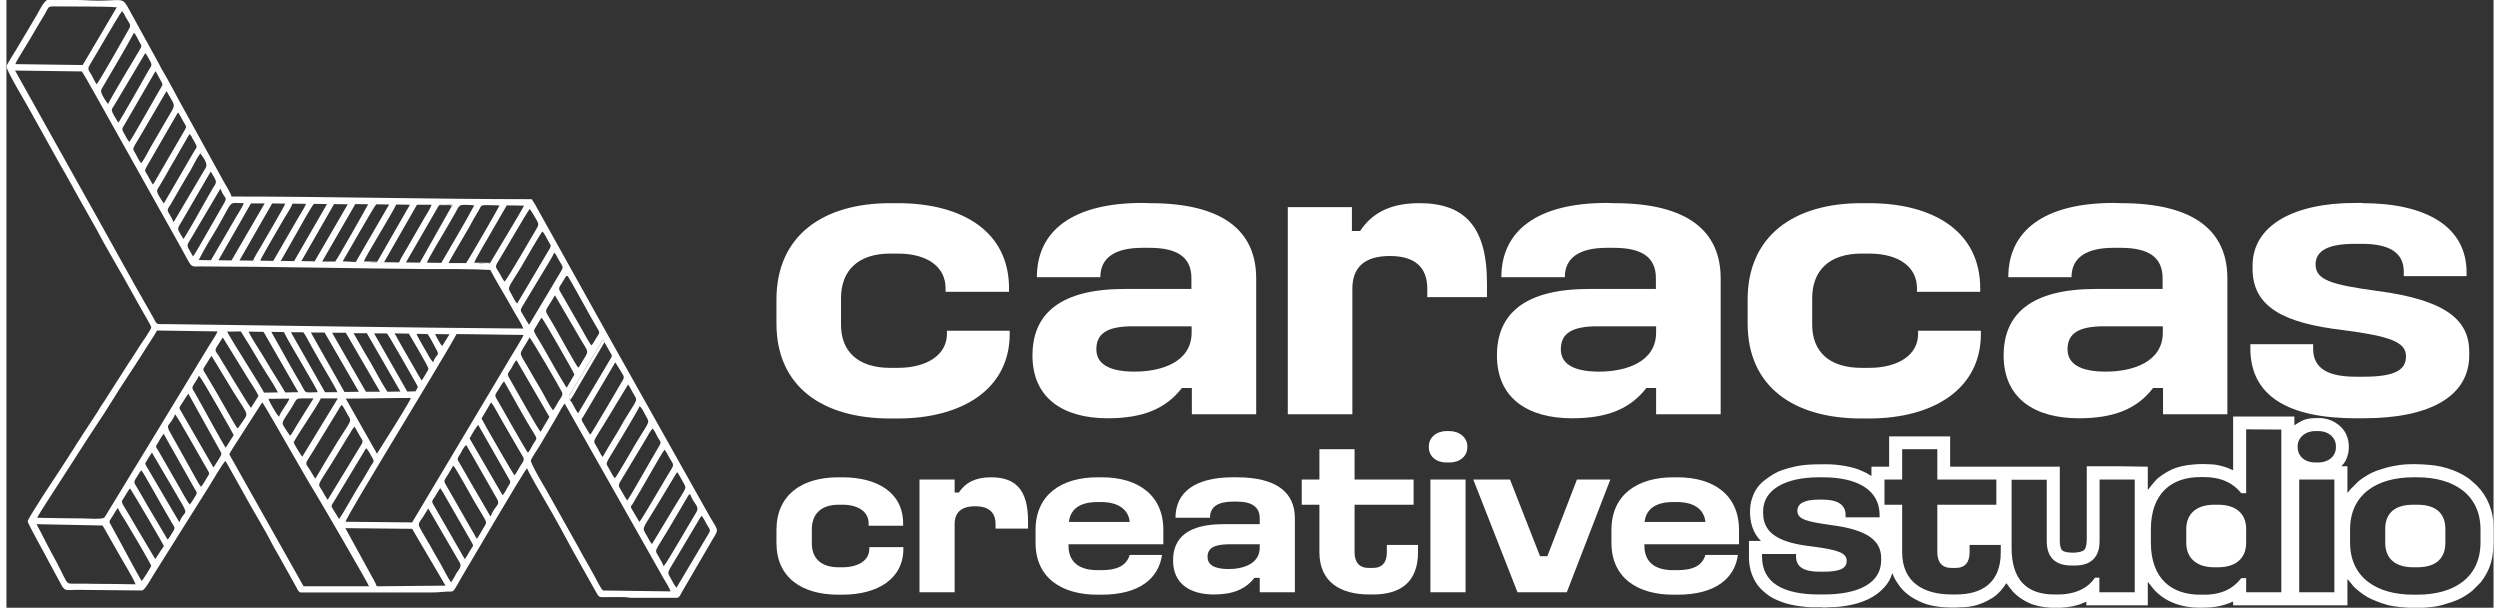
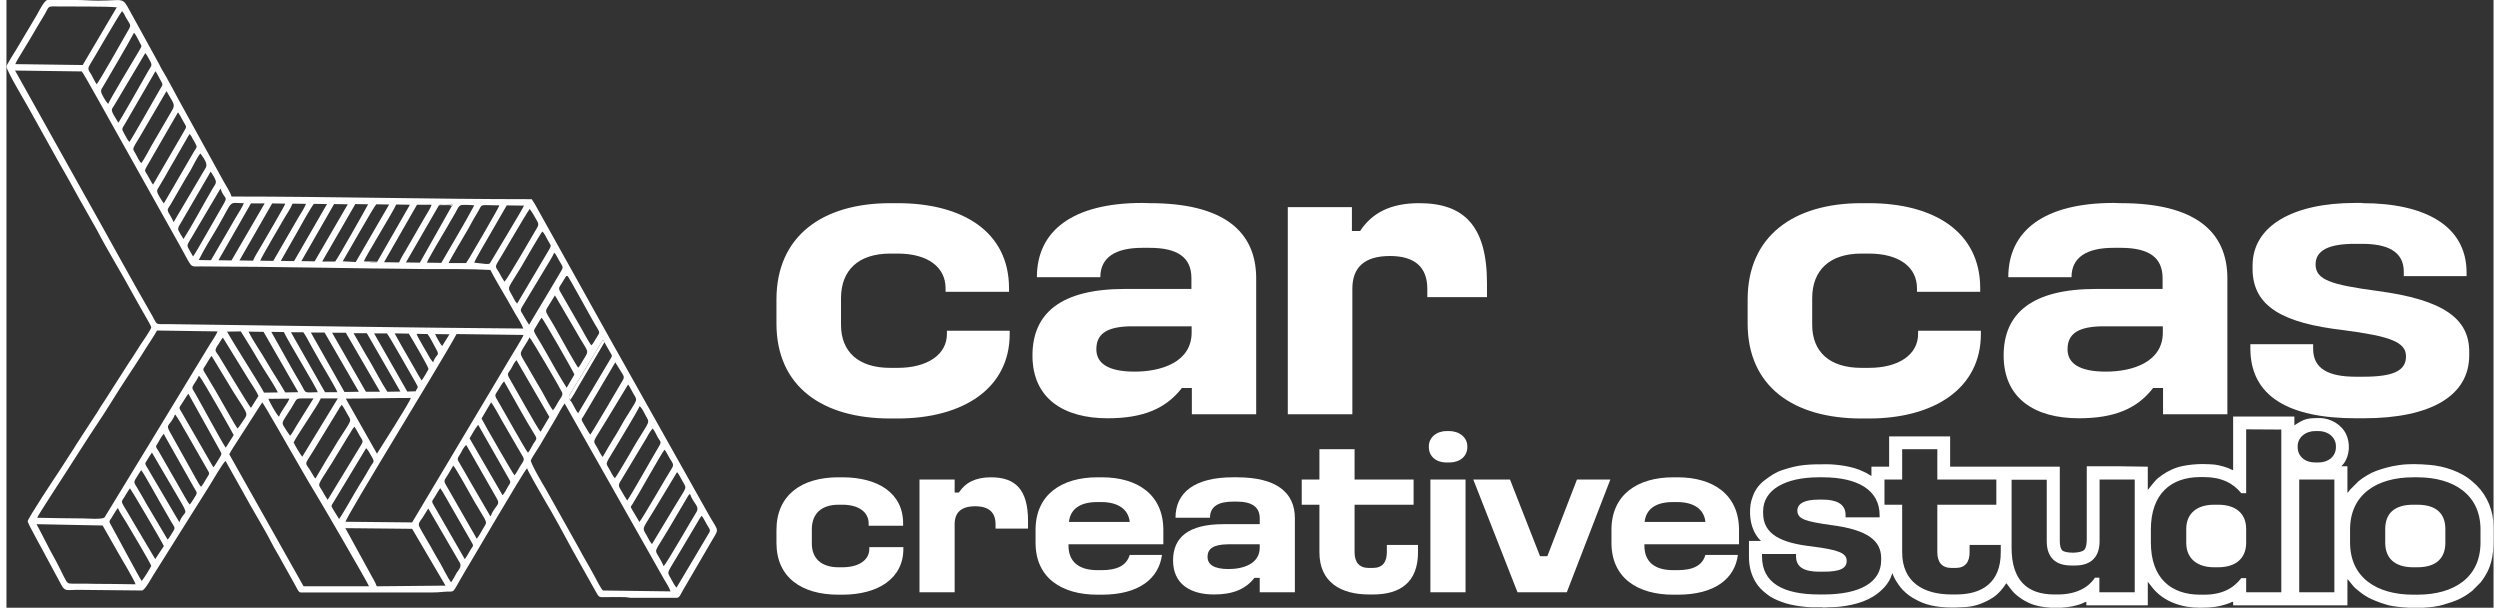
<svg xmlns="http://www.w3.org/2000/svg" xml:space="preserve" width="181px" height="44px" version="1.0" shape-rendering="geometricPrecision" text-rendering="geometricPrecision" image-rendering="optimizeQuality" fill-rule="evenodd" clip-rule="evenodd" viewBox="0 0 112.5 27.49">
  <rect x="0" y="0" width="112.5" height="27.49" fill="#333333" stroke="none" />
  <g id="Capa_x0020_1">
    <g id="_1690757049184">
      <g>
        <g>
          <path fill="white" d="M20.15 9.31c0.04,-0.03 0.04,0.05 0.03,-0.05 -0.15,-0.01 -0.52,-0.07 -0.62,0.03 0.11,-0.02 0.18,-0.01 0.3,-0.01 0.11,0 0.22,-0.01 0.29,0.03z" />
-           <path fill="white" d="M21.88 11.89l-0.72 -0.01 0.53 0.06c0.21,0 0.15,-0.02 0.19,-0.05z" />
        </g>
        <path fill="white" d="M30.31 26.58c-0.07,-0.06 -0.18,-0.27 -0.24,-0.38 -0.21,-0.4 -0.22,-0.18 0.4,-1.25l0.73 -1.23c0.08,-0.12 0.16,-0.3 0.25,-0.39 0.07,0.09 0.17,0.28 0.23,0.39 0.1,0.2 0.21,0.23 0.08,0.42 -0.16,0.26 -0.32,0.55 -0.48,0.81l-0.97 1.63zm0.03 0.46l-2.12 0c-0.12,-0.01 -0.15,-0.03 -0.28,-0.03 -0.25,-0.01 -0.51,0 -0.75,0 -0.37,0 -0.37,0.04 -0.51,-0.21 -0.36,-0.63 -0.69,-1.24 -1.05,-1.87 -0.43,-0.79 -0.85,-1.58 -1.31,-2.35 -0.12,-0.21 -0.73,-1.25 -0.77,-1.4 -0.13,0.09 -2.75,4.59 -2.81,4.67 -0.67,1.13 -0.38,0.86 -0.97,0.92 -0.18,0.02 -0.35,0.03 -0.57,0.03l-5.89 0c-0.11,0 -0.2,-0.26 -0.26,-0.35l-0.62 -1.11c-0.14,-0.27 -0.29,-0.49 -0.42,-0.75 -0.35,-0.69 -0.89,-1.55 -1.27,-2.26l-0.83 -1.48c-0.13,0.1 -0.6,0.92 -0.72,1.11l-2.55 4.06c-0.06,0.09 -0.38,0.69 -0.51,0.69l-2.95 -0.03c-0.41,0 -0.53,0.09 -0.69,-0.21l-0.62 -1.15c-0.14,-0.28 -0.91,-1.64 -0.91,-1.74 0,-0.12 1.25,-2.01 1.4,-2.23l0.71 -1.1c0.05,-0.09 0.11,-0.18 0.17,-0.27 0.07,-0.09 0.11,-0.18 0.18,-0.28l0.7 -1.07c0.06,-0.09 0.1,-0.18 0.17,-0.28 0.07,-0.1 0.11,-0.17 0.18,-0.27l0.35 -0.55c0.12,-0.19 0.22,-0.35 0.34,-0.53l0.35 -0.55c0.13,-0.2 0.24,-0.35 0.36,-0.55 0.06,-0.1 0.11,-0.17 0.17,-0.27 0.09,-0.13 0.51,-0.74 0.51,-0.82 0,-0.08 -0.35,-0.64 -0.41,-0.76 -0.14,-0.25 -0.27,-0.47 -0.41,-0.73 -0.49,-0.91 -1.19,-2.05 -1.64,-2.92l-0.83 -1.47c-0.28,-0.5 -0.54,-0.99 -0.83,-1.48l-1.33 -2.39c-0.2,-0.38 -1.1,-1.85 -1.1,-2.06 0,-0.05 0.39,-0.68 0.45,-0.77l0.91 -1.53c0.08,-0.13 0.35,-0.7 0.5,-0.7l1.26 0 0.04 0c0.36,0 0.62,0.03 0.99,0.03 1.16,0 1.08,-0.19 1.43,0.46l1.32 2.4c0.04,0.08 0.05,0.11 0.09,0.18 0.37,0.61 0.69,1.26 1.04,1.88l1.79 3.25c0.1,0.18 0.32,0.52 0.36,0.69 4.52,0 9.06,0.12 13.58,0.12 0.1,0.15 0.2,0.31 0.28,0.47l3.4 6.1c0.09,0.16 0.17,0.31 0.26,0.46l3.93 7c0.56,1.04 0.65,0.8 0.3,1.38l-1.33 2.28c-0.06,0.09 -0.15,0.34 -0.26,0.34zm-15.01 -3.15l3.02 0.03 1.51 2.57 -3.11 0.03c-0.06,-0.19 -0.24,-0.46 -0.34,-0.66l-1.08 -1.97zm3.75 -0.89l1.44 2.48c0.07,0.17 -0.07,0.3 -0.16,0.44 -0.07,0.13 -0.16,0.3 -0.25,0.42 -0.16,-0.22 -0.33,-0.58 -0.47,-0.83 -0.17,-0.28 -0.32,-0.55 -0.48,-0.84 -0.16,-0.28 -0.34,-0.56 -0.48,-0.84 -0.08,-0.15 0.04,-0.27 0.14,-0.41l0.26 -0.42zm-17.72 0.71l2.99 0.06c0.24,0.43 0.5,0.87 0.74,1.3 0.14,0.24 0.71,1.2 0.75,1.36 -0.59,-0.01 -1.19,-0.02 -1.78,-0.02 -0.31,-0.01 -0.61,-0.01 -0.91,-0.01 -0.58,-0.01 -0.24,0.16 -1.18,-1.52 -0.21,-0.39 -0.4,-0.79 -0.61,-1.17zm3.68 -0.73c0.08,0.19 0.27,0.47 0.38,0.65 0.12,0.19 1.14,1.92 1.13,1.97 -0.1,0.19 -0.3,0.51 -0.43,0.68 -0.09,-0.1 -1.18,-2.16 -1.37,-2.49 -0.14,-0.24 -0.1,-0.19 0.03,-0.41 0.09,-0.14 0.17,-0.29 0.26,-0.4zm24.69 2.63c-0.06,-0.14 -0.14,-0.28 -0.22,-0.42 -0.21,-0.36 -0.2,-0.18 0.41,-1.21l0.85 -1.44c0.05,-0.09 0.07,-0.14 0.15,-0.2 0.16,0.47 0.46,0.55 0.28,0.84 -0.16,0.25 -1.34,2.31 -1.47,2.43zm-10.11 -3.53l0.12 0.18c0.04,0.08 0.08,0.14 0.12,0.21l1.16 2.02c0.14,0.23 0.09,0.18 -0.04,0.4 -0.07,0.12 -0.17,0.31 -0.25,0.4l-1.38 -2.4c-0.14,-0.23 -0.11,-0.2 0.03,-0.42 0.07,-0.12 0.15,-0.26 0.24,-0.39zm-14.03 0.01c0.05,0.05 1.47,2.46 1.53,2.61l-0.39 0.59 -0.95 -1.6c-0.16,-0.28 -0.31,-0.53 -0.48,-0.81 -0.12,-0.21 -0.09,-0.2 0.03,-0.39 0.08,-0.12 0.17,-0.3 0.26,-0.4zm23.61 2.52c-0.08,-0.07 -0.18,-0.29 -0.24,-0.39 -0.23,-0.39 -0.2,-0.24 0.4,-1.25l0.94 -1.56c0.04,-0.06 0.02,-0.03 0.04,-0.05 0.07,0.08 0.17,0.28 0.24,0.4 0.21,0.39 0.22,0.18 -0.41,1.24l-0.97 1.61zm-23.1 -3.34c0.09,0.09 0.79,1.36 0.92,1.58 0.15,0.26 0.3,0.52 0.45,0.78 0.1,0.18 0.19,0.22 0.08,0.39 -0.06,0.1 -0.18,0.3 -0.25,0.38 -0.01,0 -0.01,-0.02 -0.02,-0.01l-0.45 -0.76c-0.16,-0.27 -0.31,-0.52 -0.47,-0.79 -0.15,-0.26 -0.29,-0.52 -0.45,-0.78 -0.1,-0.18 -0.18,-0.22 -0.06,-0.41 0.07,-0.1 0.18,-0.31 0.25,-0.38zm14.11 -0.21c0.11,0.09 0.83,1.41 0.97,1.65 0.61,1.05 0.6,0.82 0.35,1.25 -0.09,0.14 -0.16,0.31 -0.26,0.41 -0.05,-0.11 -0.17,-0.3 -0.23,-0.41l-1.18 -2.06c-0.11,-0.18 0,-0.24 0.11,-0.43 0.08,-0.14 0.16,-0.28 0.24,-0.41zm8.42 2.55l-0.36 -0.61c-0.05,-0.1 -0.02,-0.09 0.05,-0.2 0.26,-0.41 1.34,-2.36 1.45,-2.46 0.08,0.1 0.16,0.27 0.23,0.39 0.11,0.19 0.22,0.27 0.1,0.45 -0.17,0.26 -1.35,2.31 -1.47,2.43zm-22.05 -3.14l1.37 2.34c0.29,0.52 0.08,0.28 -0.13,0.81l-1.5 -2.55c-0.06,-0.11 -0.05,-0.11 0.02,-0.22 0.07,-0.11 0.17,-0.29 0.24,-0.38zm18.67 -2.22l4.19 7.41c0.1,0.17 0.2,0.35 0.3,0.53 0.11,0.19 0.24,0.38 0.3,0.56l-3.05 -0.04c-0.07,-0.02 -0.32,-0.52 -0.38,-0.63 -0.24,-0.45 -0.5,-0.87 -0.73,-1.31l-1.48 -2.64c-0.1,-0.16 -0.71,-1.2 -0.68,-1.31 0.04,-0.11 0.31,-0.51 0.39,-0.64l0.76 -1.29c0.11,-0.2 0.25,-0.46 0.38,-0.64zm-10.2 5.22c-0.01,-0.01 -0.01,-0.02 -0.02,-0.02l-0.23 -0.37c-0.13,-0.22 -0.12,-0.18 0.01,-0.39l1.46 -2.42c0.1,0.09 0.18,0.27 0.26,0.4 0.13,0.22 0.08,0.21 -0.05,0.41 -0.16,0.27 -0.3,0.53 -0.47,0.79 -0.2,0.31 -0.82,1.43 -0.96,1.6zm5.75 -3.34l1.37 2.4c0.21,0.34 -0.07,0.29 -0.27,0.83 0,-0.01 -0.01,-0.03 -0.01,-0.02 -0.01,0 -0.02,-0.01 -0.02,-0.02l-0.92 -1.58c-0.16,-0.27 -0.3,-0.54 -0.46,-0.8 -0.13,-0.2 -0.08,-0.21 0.04,-0.41 0.07,-0.12 0.15,-0.32 0.27,-0.4zm-10.72 0.42c0.07,-0.16 0.27,-0.44 0.36,-0.59l1.13 -1.76c0.1,0.11 1.15,1.96 1.21,2.06 0.41,0.7 0.8,1.41 1.22,2.09 0.24,0.39 2.38,4.07 2.4,4.17l-2.96 0 -3.36 -5.97zm-2.96 -0.93c0.05,0.13 0.15,0.27 0.22,0.41l1.14 2.02c0.1,0.19 0.19,0.21 0.06,0.4 -0.06,0.1 -0.18,0.3 -0.25,0.37 -0.11,-0.11 -0.37,-0.62 -0.47,-0.78l-0.93 -1.62c-0.14,-0.23 -0.17,-0.19 -0.03,-0.4 0.08,-0.15 0.16,-0.29 0.26,-0.4zm20.96 3.02c-0.09,-0.13 -0.15,-0.24 -0.23,-0.38 -0.1,-0.19 -0.21,-0.26 -0.1,-0.45l1.22 -2.03c0.04,-0.08 0.07,-0.13 0.12,-0.21 0.02,-0.03 0.03,-0.05 0.06,-0.09l0.08 -0.1c0.09,0.11 0.16,0.26 0.23,0.4 0.12,0.21 0.19,0.19 0.05,0.42 -0.32,0.53 -1.17,2.06 -1.43,2.44zm-13.55 -0.03c-0.09,-0.13 -0.16,-0.26 -0.24,-0.4 -0.22,-0.37 -0.26,-0.16 0.42,-1.25l0.76 -1.25c0.08,-0.11 0.17,-0.31 0.27,-0.41 0.06,0.08 0.18,0.3 0.24,0.41 0.11,0.2 0.19,0.22 0.06,0.42l-1.51 2.48zm6.42 -2.78c0.06,-0.12 0.28,-0.49 0.37,-0.59 0,-0.01 0.01,-0.01 0.02,-0.02l1.36 2.39c0.14,0.22 0.1,0.21 -0.02,0.41 -0.06,0.11 -0.16,0.31 -0.24,0.38l-1.49 -2.57zm-13.32 -1.09l0.12 0.18c0.05,0.08 0.09,0.14 0.13,0.21 0.08,0.16 0.16,0.28 0.24,0.42l0.95 1.66c0.13,0.22 0.13,0.2 -0.01,0.41 -0.09,0.14 -0.15,0.28 -0.26,0.4 -0.06,-0.06 -0.19,-0.3 -0.24,-0.39l-1.16 -2.08c-0.23,-0.4 0,-0.25 0.23,-0.81zm19.89 2.89c-0.09,-0.09 -0.18,-0.28 -0.24,-0.39 -0.2,-0.37 -0.23,-0.14 0.41,-1.23 0.15,-0.26 0.89,-1.47 0.95,-1.64 0.11,0.09 0.19,0.27 0.26,0.4 0.21,0.39 0.22,0.21 -0.41,1.25 -0.13,0.22 -0.88,1.53 -0.97,1.61zm-13.54 0.01c-0.01,0 -0.02,-0.02 -0.02,-0.01 0,0 -0.02,-0.02 -0.02,-0.02l-0.23 -0.38c-0.12,-0.19 -0.21,-0.23 -0.09,-0.42 0.17,-0.27 0.36,-0.57 0.52,-0.84l0.75 -1.23c0.05,-0.08 0.08,-0.14 0.13,-0.21 0.02,-0.03 0.04,-0.08 0.06,-0.11l0.09 -0.11c0.09,0.12 0.17,0.28 0.25,0.42 0.21,0.37 0.22,0.19 -0.45,1.26 -0.17,0.28 -0.33,0.55 -0.5,0.82l-0.49 0.83zm7.51 -2.71l0.43 -0.73c0.11,0.11 0.39,0.65 0.49,0.82l0.73 1.26c0.08,0.14 0.17,0.28 0.24,0.41 0.07,0.14 -0.07,0.27 -0.15,0.41 -0.08,0.13 -0.15,0.28 -0.25,0.4 -0.06,-0.05 -1.38,-2.34 -1.49,-2.57zm-13.26 -1.12l1.39 2.5c0.12,0.23 0.15,0.19 0,0.43 -0.08,0.12 -0.17,0.3 -0.26,0.4l-1.44 -2.5c-0.14,-0.22 -0.11,-0.18 0.03,-0.41 0.09,-0.13 0.2,-0.33 0.28,-0.42zm18.74 2.86c-0.08,-0.08 -0.17,-0.29 -0.23,-0.39 -0.23,-0.42 -0.26,-0.17 0.38,-1.24l1 -1.65c0.09,0.13 0.15,0.26 0.23,0.4 0.22,0.38 0.21,0.2 -0.41,1.23 -0.16,0.28 -0.3,0.54 -0.48,0.82 -0.15,0.25 -0.35,0.57 -0.49,0.83zm-14.14 -0.96l-0.14 -0.2c-0.27,-0.45 -0.31,-0.26 0.2,-1.06 0.33,-0.53 0.09,-0.41 1,-0.43l-0.79 1.27c-0.07,0.12 -0.19,0.34 -0.27,0.42zm-0.98 -1.67l0.95 -0.01c-0.1,0.26 -0.39,0.57 -0.47,0.82 -0.12,-0.1 -0.46,-0.72 -0.48,-0.81zm3.5 -0.01c1.02,0 1.94,-0.03 2.94,-0.03 -0.03,0.12 -0.28,0.5 -0.35,0.63 -0.13,0.21 -0.25,0.4 -0.38,0.62l-0.8 1.27 -1.41 -2.49zm-1.97 2.63c-0.08,-0.1 -0.34,-0.52 -0.39,-0.65 0.21,-0.41 1.09,-1.66 1.23,-1.99l0.77 0 -1.61 2.64zm9.13 -3.41c0.42,0.73 0.95,1.72 1.39,2.42 0.13,0.21 0.05,0.21 -0.07,0.41 -0.07,0.12 -0.16,0.31 -0.24,0.4 -0.14,-0.17 -1.16,-2.01 -1.4,-2.41 -0.14,-0.21 -0.06,-0.24 0.05,-0.42 0.07,-0.12 0.19,-0.33 0.27,-0.4zm-13.81 -0.25l0.04 0.03c0.14,0.16 1.52,2.59 1.54,2.65l-0.36 0.57c-0.13,-0.16 -1.17,-2.09 -1.38,-2.45 -0.09,-0.17 -0.19,-0.22 -0.08,-0.39 0.08,-0.12 0.2,-0.3 0.24,-0.41zm17.71 2.66l-0.03 -0.04c-0.02,-0.03 -0.02,-0.03 -0.04,-0.06l-0.18 -0.3c-0.18,-0.32 -0.17,-0.26 -0.06,-0.43l1.44 -2.44 0.25 0.4c0.11,0.2 0.2,0.24 0.07,0.44 -0.15,0.26 -1.34,2.29 -1.45,2.43zm-3.34 -3.37l1.49 2.57 -0.4 0.67c-0.11,-0.1 -1.18,-2.02 -1.41,-2.42 -0.13,-0.22 -0.05,-0.23 0.07,-0.42 0.06,-0.11 0.17,-0.33 0.25,-0.4zm-13.79 -0.19l1 1.65c0.72,1.15 0.68,0.88 0.32,1.44l-0.1 0.14c-0.03,0.04 -0.03,0.03 -0.05,0.05 -0.14,-0.19 -0.77,-1.33 -0.96,-1.65 -0.17,-0.28 -0.32,-0.54 -0.48,-0.81 -0.14,-0.23 -0.14,-0.19 0.01,-0.42 0.07,-0.11 0.19,-0.33 0.26,-0.4zm16.21 2c-0.1,-0.23 -0.05,-0.16 0.25,-0.68l1.24 -2.05 0.07 0.11c0.08,0.14 0.14,0.25 0.22,0.39 0.12,0.23 0.17,0.18 0.03,0.4l-1.44 2.42c-0.13,-0.14 -0.26,-0.5 -0.37,-0.59zm-1.83 -2.84c0.08,0.06 1.35,2.23 1.47,2.48 0.07,0.14 -0.08,0.28 -0.16,0.42 -0.06,0.1 -0.18,0.33 -0.25,0.4 -0.11,-0.13 -0.37,-0.62 -0.47,-0.81 -0.16,-0.27 -0.32,-0.55 -0.48,-0.82 -0.58,-1.04 -0.6,-0.83 -0.35,-1.26 0.08,-0.13 0.18,-0.28 0.24,-0.41zm-13.87 0.01l1.2 1.95c0.11,0.17 0.34,0.51 0.41,0.69l-0.34 0.54c-0.09,-0.08 -1.23,-1.99 -1.46,-2.36 -0.12,-0.19 -0.21,-0.21 -0.07,-0.43 0.07,-0.09 0.19,-0.32 0.26,-0.39zm8.56 8.36l-3.01 -0.03c0,-0.2 4.36,-7.26 5.02,-8.49l3.03 0.04c-0.05,0.15 -0.5,0.86 -0.61,1.05 -0.21,0.36 -0.42,0.7 -0.63,1.06l-3.8 6.37zm0.95 -7.24l-0.13 -0.17c-0.15,-0.28 -0.55,-0.92 -0.62,-1.12l0.5 0.01c0.13,0.18 0.25,0.43 0.36,0.63 0.23,0.4 0.04,0.21 -0.11,0.65zm0.41 -0.74c-0.08,-0.07 -0.27,-0.42 -0.32,-0.54l0.65 0.01 -0.33 0.53zm-2.15 -0.57l0.64 0.01c0.07,0.11 0.9,1.51 0.89,1.6 -0.01,0.05 -0.27,0.48 -0.31,0.52 -0.21,-0.33 -0.4,-0.7 -0.61,-1.05 -0.21,-0.36 -0.41,-0.71 -0.61,-1.08zm-0.93 0l0.58 0c0.09,0.09 1.15,1.97 1.33,2.28 0.12,0.21 0.05,0.14 -0.03,0.34l-0.38 0.01 -1.5 -2.63zm-1.9 -0.03l0.62 0 1.55 2.67 -0.64 0 -1.53 -2.67zm-0.96 -0.01l0.62 0 1.55 2.68 -0.65 0.01 -1.52 -2.69zm1.93 0.03l0.6 0 1.52 2.64 -0.59 0.01c-0.28,-0.43 -0.52,-0.91 -0.77,-1.34 -0.27,-0.44 -0.51,-0.89 -0.76,-1.31zm-2.83 -0.04l0.56 0c0.12,0.16 0.26,0.45 0.38,0.66 0.13,0.23 0.26,0.45 0.38,0.67 0.15,0.26 0.71,1.19 0.78,1.38l-0.56 0 -1.54 -2.71zm-0.89 -0.02l0.57 0.01c0.21,0.46 1.49,2.53 1.53,2.72 -0.68,0.01 -0.49,0.09 -0.78,-0.4 -0.15,-0.26 -0.29,-0.49 -0.44,-0.76l-0.88 -1.57zm12.23 -0.64c0.06,0.04 1.44,2.44 1.48,2.57l-0.35 0.6c-0.32,-0.51 -0.63,-1.06 -0.92,-1.58 -0.16,-0.28 -0.31,-0.54 -0.47,-0.8 -0.12,-0.22 -0.11,-0.2 0.02,-0.41 0.08,-0.12 0.15,-0.28 0.24,-0.38zm-13.26 0.63l0.68 0.01 1.57 2.73 -0.59 0.01c-0.26,-0.46 -0.57,-0.91 -0.84,-1.38 -0.25,-0.44 -0.6,-0.92 -0.82,-1.37zm-0.97 0l0.62 -0.01c0.28,0.44 0.58,0.93 0.84,1.38 0.27,0.46 0.6,0.92 0.84,1.38l-0.63 0.01c-0.09,-0.22 -1.44,-2.32 -1.67,-2.76zm-8.59 8.42c0.03,-0.11 1.17,-1.84 1.33,-2.1 0.23,-0.36 0.45,-0.7 0.68,-1.06 0.23,-0.35 0.45,-0.71 0.69,-1.06 0.47,-0.69 0.9,-1.43 1.36,-2.12 0.24,-0.36 0.46,-0.7 0.69,-1.06 0.12,-0.21 0.61,-0.93 0.67,-1.07l2.74 0.04c-0.06,0.16 -0.28,0.48 -0.38,0.64l-1.18 1.94c-0.53,0.87 -1.05,1.73 -1.58,2.6l-1.97 3.23c-0.09,0.11 -0.78,0.05 -0.96,0.05 -0.69,-0.01 -1.4,-0.01 -2.09,-0.03zm24.47 -6.79c-0.11,-0.14 -0.8,-1.37 -0.94,-1.63 -0.59,-1.07 -0.61,-0.81 -0.35,-1.25l0.24 -0.39 0.96 1.64c0.54,0.97 0.62,0.8 0.34,1.25 -0.07,0.1 -0.17,0.32 -0.25,0.38zm0.6 -1.01c-0.1,-0.1 -0.37,-0.62 -0.47,-0.79l-0.92 -1.6c-0.13,-0.2 -0.06,-0.24 0.05,-0.42 0.08,-0.12 0.15,-0.26 0.23,-0.37 0.11,0.1 1.13,2.02 1.38,2.41 0.13,0.21 0.09,0.21 -0.03,0.41 -0.08,0.11 -0.15,0.28 -0.24,0.36zm-2.82 -0.93c-0.09,-0.13 -0.17,-0.28 -0.25,-0.41 -0.11,-0.21 -0.18,-0.21 -0.06,-0.41l0.97 -1.61c0.1,-0.18 0.43,-0.68 0.47,-0.83 0.09,0.07 0.1,0.12 0.15,0.21 0.22,0.42 0.31,0.39 0.17,0.62 -0.17,0.28 -0.31,0.53 -0.48,0.81l-0.97 1.62zm-0.54 -0.96c-0.09,-0.08 -0.18,-0.29 -0.25,-0.41 -0.21,-0.37 -0.18,-0.22 0.43,-1.24 0.18,-0.31 0.81,-1.41 0.96,-1.61 0.08,0.06 0.19,0.29 0.25,0.4 0.12,0.24 0.19,0.2 0.05,0.43l-1.44 2.43zm-0.57 -0.99c-0.09,-0.12 -0.17,-0.28 -0.25,-0.42 -0.12,-0.21 -0.2,-0.22 -0.07,-0.44 0.25,-0.4 1.3,-2.23 1.46,-2.43l0.14 0.21c0.18,0.34 0.32,0.43 0.2,0.63 -0.12,0.21 -1.37,2.36 -1.48,2.45zm-2.53 -0.84c0.11,-0.25 0.71,-1.23 0.9,-1.57 0.14,-0.27 0.29,-0.53 0.45,-0.79 0.19,-0.33 0.01,-0.26 0.95,-0.25 -0.05,0.14 -1.43,2.52 -1.51,2.61l-0.79 0zm-1.43 -2.64l0.66 0c-0.05,0.17 -0.26,0.48 -0.36,0.66l-0.75 1.3c-0.1,0.18 -0.29,0.47 -0.36,0.65l-0.68 -0.01 1.49 -2.6zm3.31 2.63c-0.04,0.03 0.02,0.05 -0.19,0.05l-0.53 -0.06c0.03,-0.12 0.62,-1.12 0.73,-1.31l0.74 -1.28 0.78 0.01c-0.1,0.23 -1.33,2.24 -1.53,2.59zm-2.86 -0.01c0.02,-0.11 0.74,-1.32 0.86,-1.52 0.15,-0.26 0.3,-0.51 0.44,-0.76 0.08,-0.14 0.13,-0.31 0.28,-0.33 0.11,-0.01 0.46,0 0.56,0.02 -0.46,0.86 -1,1.75 -1.49,2.6l-0.65 -0.01zm0.54 -2.59c0.1,-0.1 0.47,-0.04 0.62,-0.03 0.01,0.1 0.01,0.02 -0.03,0.05l-1.45 2.57 -0.63 -0.01 1.49 -2.58zm-2.79 2.55c-0.07,0.05 -0.04,0.04 -0.16,0.04l-0.44 -0.06c0.05,-0.19 1.34,-2.27 1.46,-2.57l0.62 0.01 -1.48 2.58zm-1.56 -0.02c0.17,-0.28 1.42,-2.5 1.52,-2.58l0.58 0.01 -1.51 2.6 -0.59 -0.03zm0.57 -2.59l0.58 0.01c-0.01,0.04 -1.39,2.48 -1.49,2.59l-0.59 0 1.5 -2.6zm-2.63 1.27c0.13,-0.23 0.64,-1.16 0.76,-1.28l0.59 0.01 -1.49 2.58 -0.6 -0.01 0.74 -1.3zm-1.67 1.29c0.02,-0.1 0.92,-1.63 1.1,-1.94 0.11,-0.18 0.29,-0.45 0.36,-0.64l0.61 0.01c-0.07,0.19 -0.26,0.47 -0.37,0.66l-1.11 1.92 -0.59 -0.01zm3.34 -2.56l0.62 0.01 -1.5 2.58 -0.6 -0.01 1.48 -2.58zm-2.8 -0.03l0.59 0.01c-0.01,0.09 -0.93,1.64 -1.1,1.94 -0.09,0.16 -0.31,0.49 -0.35,0.64l-0.62 -0.01 1.48 -2.58zm-3.32 2.56c0.23,-0.47 0.55,-0.98 0.83,-1.45 0.77,-1.33 0.47,-1.12 1.21,-1.12 -0.07,0.18 -0.28,0.5 -0.38,0.67 -0.12,0.21 -0.24,0.42 -0.37,0.64l-0.74 1.27 -0.55 -0.01zm2.36 -2.56l0.62 0 -1.5 2.58 -0.59 -0.01 1.47 -2.57zm-2.62 2.4c-0.29,-0.54 -0.33,-0.42 -0.1,-0.8l1.34 -2.27c0.19,0.54 0.38,0.3 0.09,0.79 -0.17,0.28 -1.24,2.19 -1.33,2.28zm-0.43 -0.79c-0.04,-0.05 -0.2,-0.33 -0.23,-0.39 -0.05,-0.13 0.07,-0.26 0.14,-0.39l1.32 -2.27c0.33,0.52 0.27,0.46 0.08,0.78 -0.41,0.7 -0.91,1.64 -1.31,2.27zm-0.45 -0.76c-0.05,-0.13 -0.14,-0.29 -0.22,-0.42 -0.1,-0.17 -0.01,-0.22 0.08,-0.37 0.15,-0.26 0.3,-0.52 0.45,-0.78 0.15,-0.26 0.3,-0.52 0.46,-0.78 0.11,-0.2 0.3,-0.59 0.44,-0.76 0.01,0.01 0.02,0.02 0.04,0.05 0.37,0.5 0.22,0.55 0.12,0.74l-1.37 2.32zm-0.52 -0.96c-0.31,-0.49 -0.25,-0.45 -0.11,-0.69 0.16,-0.26 0.3,-0.51 0.45,-0.78 0.15,-0.26 0.3,-0.51 0.45,-0.78 0.08,-0.14 0.15,-0.26 0.23,-0.4 0.08,-0.12 0.14,-0.27 0.23,-0.38l0.08 0.11c0.02,0.04 0.03,0.06 0.05,0.1 0.05,0.07 0.07,0.12 0.11,0.19 0.12,0.22 0.08,0.18 -0.05,0.4l-1.36 2.34 -0.08 -0.11zm-0.41 -0.74c-0.06,-0.07 -0.18,-0.31 -0.24,-0.41 -0.12,-0.22 -0.17,-0.19 -0.05,-0.4l1.42 -2.46c0.06,0.07 0.19,0.32 0.24,0.41 0.11,0.22 0.18,0.2 0.06,0.4l-1.43 2.46zm-0.53 -0.97c-0.08,-0.07 -0.19,-0.29 -0.25,-0.41 -0.12,-0.22 -0.16,-0.2 -0.03,-0.43 0.16,-0.27 0.33,-0.54 0.48,-0.81l0.94 -1.61c0.27,0.5 0.42,0.58 0.27,0.84l-0.95 1.63c-0.14,0.25 -0.3,0.57 -0.46,0.79zm-0.54 -0.96c-0.08,-0.08 -0.17,-0.27 -0.24,-0.39 -0.12,-0.21 -0.09,-0.21 0.03,-0.41l1.39 -2.4c0.07,0.09 0.15,0.27 0.22,0.39 0.13,0.22 0.12,0.21 -0.01,0.42 -0.19,0.32 -1.29,2.28 -1.39,2.39zm17.82 8.44c-5.34,-0.04 -10.74,-0.13 -16.08,-0.2 -0.6,-0.01 -0.45,0.07 -0.7,-0.37 -1.04,-1.8 -2.08,-3.73 -3.11,-5.55l-3.1 -5.55 3.02 0.04c0.11,0.13 1.17,2.06 1.3,2.28l3.18 5.68c0.54,0.96 0.37,0.86 0.91,0.86 3.36,0.01 6.81,0.09 10.19,0.12 0.8,0 2.1,-0.01 2.9,0.04 0.22,0.43 0.5,0.89 0.75,1.32 0.13,0.22 0.24,0.43 0.37,0.65 0.1,0.17 0.31,0.5 0.37,0.68zm-18.32 -9.31c-0.4,-0.65 -0.32,-0.55 -0.17,-0.81l1.39 -2.34c0.08,0.09 0.17,0.27 0.24,0.4 0.09,0.18 0,0.22 -0.1,0.4 -0.19,0.33 -1.26,2.23 -1.36,2.35zm-0.46 -0.85c-0.03,-0.03 -0.01,-0.01 -0.05,-0.06 0,0 -0.03,-0.05 -0.04,-0.05 -0.32,-0.5 -0.25,-0.49 -0.12,-0.71 0.39,-0.67 1.06,-1.8 1.38,-2.4 0.07,0.06 0.19,0.31 0.24,0.41 0.13,0.23 0.12,0.17 0,0.39 -0.21,0.35 -1.33,2.22 -1.41,2.42zm-0.52 -0.89c-0.08,-0.11 -0.16,-0.29 -0.23,-0.42 -0.1,-0.17 -0.21,-0.25 -0.09,-0.44 0.3,-0.49 1.24,-2.14 1.47,-2.45l0.08 0.11c0.03,0.04 0.03,0.05 0.05,0.1 0.23,0.43 0.31,0.38 0.16,0.64 -0.23,0.4 -1.34,2.37 -1.44,2.46zm-3.68 -0.91c0.05,-0.14 0.24,-0.42 0.33,-0.58 0.12,-0.19 0.23,-0.38 0.34,-0.56 0.22,-0.39 0.45,-0.76 0.67,-1.13 0.2,-0.34 0.09,-0.35 0.57,-0.34 0.66,0.01 2.2,-0.01 2.68,0.04l-1.54 2.61 -3.05 -0.04z" />
        <path fill="white" d="M25.49 18.1c0.09,-0.08 0.34,-0.55 0.4,-0.65l1.16 -1.97 -0.07 -0.11 -1.24 2.05c-0.3,0.52 -0.35,0.45 -0.25,0.68z" />
        <path fill="white" d="M16.77 11.84l-0.6 -0.02 0.44 0.06c0.12,0 0.09,0.01 0.16,-0.04z" />
      </g>
      <g>
        <g>
          <path fill="white" fill-rule="nonzero" d="M40.31 9.19c2.94,0 5.04,1.29 5.04,3.85l0 0.16 -2.87 0 0 -0.16c0,-0.94 -0.78,-1.57 -2.17,-1.57l-0.33 0c-1.44,0 -2.23,0.75 -2.23,2.02l0 1.2c0,1.22 0.78,1.95 2.23,1.95l0.33 0c1.36,0 2.23,-0.61 2.23,-1.53l0 -0.15 2.84 0 0 0.15c0,2.46 -2.11,3.82 -5.07,3.82l-0.33 0c-3.07,0 -5.15,-1.44 -5.15,-4.3l0 -1.08c0,-2.88 2.09,-4.36 5.15,-4.36l0.33 0 0 0 0 0z" />
          <path fill="white" fill-rule="nonzero" d="M51.72 9.19c3.31,0 4.81,1.26 4.81,3.4l0 6.15 -2.91 0 0 -1.19 -0.45 0c-0.73,0.94 -1.76,1.37 -3.36,1.37 -1.97,0 -3.4,-0.88 -3.4,-2.84 0,-1.9 1.27,-3.01 4.18,-3.01l3.01 0 0 -0.49c0,-0.94 -0.63,-1.37 -1.89,-1.37l-0.33 0c-1.2,0 -1.9,0.42 -1.9,1.33l-2.87 0c0,-2.11 1.63,-3.36 4.77,-3.36l0.34 0.01 0 0zm-2.42 6.61c0,0.62 0.51,1.01 1.73,1.01 1.23,0 2.58,-0.44 2.58,-1.77l0 -0.28 -2.62 0c-1.22,-0.01 -1.69,0.34 -1.69,1.04l0 0 0 0z" />
          <path fill="white" fill-rule="nonzero" d="M60.86 9.37l0 1.08 0.37 0c0.54,-0.82 1.38,-1.26 2.67,-1.26 2.01,0 3.07,1 3.07,3.63l0 0.62 -2.7 0 0 -0.38c0,-0.96 -0.55,-1.48 -1.69,-1.48 -1.16,0 -1.7,0.52 -1.7,1.48l0 5.68 -2.92 0 0 -9.37 2.9 0 0 0z" />
-           <path fill="white" fill-rule="nonzero" d="M72.73 9.19c3.31,0 4.81,1.26 4.81,3.4l0 6.15 -2.92 0 0 -1.19 -0.44 0c-0.73,0.94 -1.76,1.37 -3.36,1.37 -1.97,0 -3.4,-0.88 -3.4,-2.84 0,-1.9 1.27,-3.01 4.18,-3.01l3.01 0 0 -0.49c0,-0.94 -0.63,-1.37 -1.9,-1.37l-0.32 0c-1.2,0 -1.9,0.42 -1.9,1.33l-2.87 0c0,-2.11 1.63,-3.36 4.77,-3.36l0.34 0.01 0 0zm-2.42 6.61c0,0.62 0.51,1.01 1.73,1.01 1.23,0 2.58,-0.44 2.58,-1.77l0 -0.28 -2.6 0c-1.24,-0.01 -1.71,0.34 -1.71,1.04l0 0z" />
          <path fill="white" fill-rule="nonzero" d="M84.24 9.19c2.94,0 5.04,1.29 5.04,3.85l0 0.16 -2.86 0 0 -0.16c0,-0.94 -0.78,-1.57 -2.18,-1.57l-0.33 0c-1.44,0 -2.23,0.75 -2.23,2.02l0 1.2c0,1.22 0.78,1.95 2.23,1.95l0.33 0c1.37,0 2.23,-0.61 2.23,-1.53l0 -0.15 2.84 0 0 0.15c0,2.46 -2.11,3.82 -5.07,3.82l-0.33 0c-3.07,0 -5.15,-1.44 -5.15,-4.3l0 -1.08c0,-2.88 2.09,-4.36 5.15,-4.36l0.33 0 0 0 0 0z" />
          <path fill="white" fill-rule="nonzero" d="M95.65 9.19c3.31,0 4.81,1.26 4.81,3.4l0 6.15 -2.91 0 0 -1.19 -0.45 0c-0.72,0.94 -1.76,1.37 -3.36,1.37 -1.97,0 -3.4,-0.88 -3.4,-2.84 0,-1.9 1.27,-3.01 4.18,-3.01l3.01 0 0 -0.49c0,-0.94 -0.63,-1.37 -1.89,-1.37l-0.33 0c-1.2,0 -1.9,0.42 -1.9,1.33l-2.86 0c0,-2.11 1.63,-3.36 4.77,-3.36l0.33 0.01 0 0zm-2.42 6.61c0,0.62 0.51,1.01 1.73,1.01 1.23,0 2.58,-0.44 2.58,-1.77l0 -0.28 -2.61 0c-1.23,-0.01 -1.7,0.34 -1.7,1.04l0 0z" />
          <path fill="white" fill-rule="nonzero" d="M106.57 9.19c2.84,0 4.71,1.03 4.71,3.14l0 0.16 -2.84 0 0 -0.2c0,-0.94 -0.78,-1.26 -1.88,-1.26l-0.35 0c-1.13,0 -1.76,0.28 -1.76,0.93 0,0.71 0.73,0.92 2.79,1.2 3.03,0.4 4.16,1.27 4.16,2.75l0 0.16c0,1.83 -1.73,2.85 -4.78,2.85l-0.35 0c-3.03,0 -4.77,-0.99 -4.77,-3.16l0 -0.19 2.84 0 0 0.21c0,0.91 0.71,1.26 1.93,1.26l0.35 0c1.37,0 1.92,-0.28 1.92,-0.92 0,-0.65 -0.71,-0.91 -2.85,-1.19 -2.65,-0.31 -4.09,-1.03 -4.09,-2.77l0 -0.15c0,-1.81 1.86,-2.83 4.63,-2.83l0.34 0 0 0.01 0 0 0 0z" />
        </g>
        <g>
          <path fill="white" fill-rule="nonzero" d="M37.81 21.59c1.61,0 2.75,0.71 2.75,2.09l0 0.1 -1.56 0 0 -0.1c0,-0.51 -0.44,-0.85 -1.19,-0.85l-0.17 0c-0.79,0 -1.21,0.42 -1.21,1.11l0 0.65c0,0.67 0.43,1.07 1.21,1.07l0.17 0c0.75,0 1.22,-0.33 1.22,-0.83l0 -0.08 1.54 0 0 0.08c0,1.34 -1.15,2.07 -2.76,2.07l-0.18 0c-1.67,0 -2.8,-0.79 -2.8,-2.34l0 -0.59c0,-1.57 1.13,-2.38 2.8,-2.38l0.18 0 0 0z" />
          <path fill="white" fill-rule="nonzero" d="M42.89 21.69l0 0.59 0.19 0c0.3,-0.46 0.77,-0.69 1.45,-0.69 1.1,0 1.68,0.54 1.68,1.98l0 0.34 -1.47 0 0 -0.2c0,-0.53 -0.3,-0.81 -0.92,-0.81 -0.63,0 -0.93,0.28 -0.93,0.81l0 3.08 -1.59 0 0 -5.1 1.59 0 0 0z" />
          <path fill="white" fill-rule="nonzero" d="M49.55 21.59c1.62,0 2.78,0.79 2.78,2.38l0 0.65 -4.29 0 0 0.06c0,0.74 0.48,1.11 1.31,1.11l0.19 0c0.69,0 1.12,-0.2 1.27,-0.69l1.46 0c-0.15,1.06 -1.02,1.8 -2.73,1.8l-0.19 0c-1.62,0 -2.8,-0.76 -2.8,-2.35l0 -0.58c0,-1.59 1.17,-2.38 2.8,-2.38l0.2 0 0 0 0 0zm-1.49 2.02l2.75 0c-0.06,-0.59 -0.55,-0.9 -1.29,-0.9l-0.18 0c-0.78,0 -1.22,0.32 -1.28,0.9l0 0z" />
          <path fill="white" fill-rule="nonzero" d="M55.66 21.59c1.79,0 2.62,0.69 2.62,1.85l0 3.35 -1.59 0 0 -0.65 -0.24 0c-0.4,0.51 -0.97,0.75 -1.83,0.75 -1.08,0 -1.85,-0.48 -1.85,-1.54 0,-1.04 0.69,-1.64 2.28,-1.64l1.64 0 0 -0.27c0,-0.5 -0.35,-0.75 -1.03,-0.75l-0.18 0c-0.66,0 -1.04,0.22 -1.04,0.73l-1.56 0c0,-1.16 0.89,-1.83 2.6,-1.83l0.18 0 0 0zm-1.33 3.6c0,0.34 0.28,0.55 0.95,0.55 0.67,0 1.41,-0.24 1.41,-0.97l0 -0.15 -1.43 0c-0.66,0.01 -0.93,0.19 -0.93,0.57l0 0z" />
          <path fill="white" fill-rule="nonzero" d="M60.98 20.32l0 1.37 2.67 0 0 1.14 -2.67 0 0 2.15c0,0.45 0.21,0.71 0.64,0.71l0.19 0c0.43,0 0.63,-0.26 0.63,-0.71l0 -0.33 1.41 0 0 0.33c0,1.37 -0.82,1.91 -2.03,1.91l-0.18 0c-1.28,0 -2.25,-0.55 -2.25,-1.91l0 -2.15 -0.8 0 0 -1.14 0.8 0 0 -1.37 1.59 0 0 0z" />
          <path fill="white" fill-rule="nonzero" d="M65.27 19.5c0.46,0 0.81,0.3 0.81,0.68l0 0.05c0,0.41 -0.34,0.69 -0.81,0.69l-0.14 0c-0.46,0 -0.79,-0.28 -0.79,-0.69l0 -0.05c0,-0.38 0.34,-0.68 0.79,-0.68l0.14 0zm0.73 2.19l0 5.1 -1.59 0 0 -5.1 1.59 0z" />
          <polygon fill="white" fill-rule="nonzero" points="68.01,21.69 69.37,25.16 69.7,25.16 71.04,21.69 72.55,21.69 70.58,26.79 68.35,26.79 66.35,21.69 " />
          <path fill="white" fill-rule="nonzero" d="M75.59 21.59c1.62,0 2.78,0.79 2.78,2.38l0 0.65 -4.28 0 0 0.06c0,0.74 0.47,1.11 1.3,1.11l0.19 0c0.7,0 1.13,-0.2 1.27,-0.69l1.47 0c-0.14,1.06 -1.02,1.8 -2.73,1.8l-0.19 0c-1.62,0 -2.8,-0.76 -2.8,-2.35l0 -0.58c0,-1.59 1.17,-2.38 2.8,-2.38l0.19 0 0 0 0 0zm-1.49 2.02l2.75 0c-0.06,-0.59 -0.54,-0.9 -1.28,-0.9l-0.19 0c-0.78,0 -1.22,0.32 -1.28,0.9l0 0z" />
        </g>
      </g>
      <path fill="white" d="M100.72 21.27c-0.07,-0.03 -0.15,-0.06 -0.23,-0.1 -0.25,-0.09 -0.55,-0.17 -0.82,-0.17 -0.12,0 -0.2,-0.01 -0.32,-0.01 -0.29,0 -0.63,0.03 -0.91,0.09 -0.35,0.07 -0.66,0.22 -0.92,0.4 -0.07,0.05 -0.12,0.09 -0.19,0.14 -0.17,0.14 -0.44,0.52 -0.47,0.54l0 -1.05c-0.47,0 -0.89,-0.02 -1.37,-0.02l-1.39 0 0 3.28c0,0.19 -0.02,0.4 -0.11,0.5 -0.15,0.16 -0.79,0.17 -0.98,0.04 -0.1,-0.07 -0.13,-0.27 -0.13,-0.44l0 -3.36 -4.96 0 0 -1.37 -2.76 0 0 1.37 -0.8 0 0 0.42c-0.07,-0.04 -0.13,-0.07 -0.2,-0.12l-0.21 -0.1c-0.43,-0.21 -1.14,-0.31 -1.62,-0.31 -0.8,0 -1.25,0.01 -1.99,0.26 -0.32,0.1 -0.57,0.28 -0.82,0.47 -0.25,0.19 -0.44,0.45 -0.54,0.76 -0.04,0.11 -0.07,0.2 -0.09,0.34 -0.07,0.54 0.02,1.1 0.36,1.52 0.04,0.05 0.08,0.07 0.11,0.12l-0.54 0 0 0.03 0 0.74c0.01,0.37 0.08,0.72 0.3,1.09 0.13,0.22 0.3,0.38 0.49,0.53 0.19,0.16 0.43,0.27 0.67,0.36 0.25,0.1 0.55,0.16 0.83,0.2 0.22,0.03 0.41,0.05 0.64,0.05l0.37 0c0.08,0 0.04,0.02 0.11,0.01 0.22,-0.02 0.47,-0.01 0.72,-0.04 0.7,-0.08 1.4,-0.28 1.9,-0.78 0.16,-0.15 0.29,-0.33 0.38,-0.53 0.03,-0.07 0.05,-0.17 0.09,-0.2 0.02,0.17 0.24,0.49 0.35,0.63 0.12,0.16 0.34,0.35 0.52,0.46 0.2,0.12 0.41,0.23 0.66,0.31 0.55,0.17 1.19,0.17 1.76,0.13 0.47,-0.03 0.89,-0.2 1.26,-0.44 0.25,-0.17 0.43,-0.39 0.59,-0.64 0.03,0.02 0.23,0.34 0.43,0.51 0.21,0.18 0.34,0.26 0.59,0.38 0.27,0.13 0.63,0.2 1,0.22l0.45 0c0.37,-0.02 0.73,-0.09 1,-0.21 0.04,-0.02 0.1,-0.05 0.15,-0.06l0 0.16 2.78 0 0 -1.06c0.02,0.02 0,-0.01 0.02,0.02 0.02,0.02 0.02,0.02 0.03,0.04l0.19 0.24c0.51,0.61 1.32,0.87 2.1,0.87l0.03 0c0.5,0 0.89,-0.04 1.35,-0.22 0.05,-0.02 0.08,-0.05 0.14,-0.05l0 0.16 5.17 0 0 -1.18c0.07,0.04 0.25,0.32 0.35,0.4 0.14,0.11 0.28,0.24 0.43,0.33 0.11,0.07 0.21,0.13 0.33,0.18 0.25,0.11 0.5,0.2 0.76,0.27 0.26,0.06 0.58,0.09 0.92,0.11l0.63 0c0.35,-0.02 0.68,-0.06 0.93,-0.14 0.54,-0.16 0.84,-0.27 1.29,-0.62l0.38 -0.38c0.51,-0.65 0.58,-1.2 0.59,-1.91l0 -0.55 0 -0.05c0,-0.73 -0.28,-1.4 -0.76,-1.88l-0.21 -0.19c-0.48,-0.43 -1.27,-0.69 -1.91,-0.74 -0.46,-0.04 -0.96,-0.06 -1.41,0.01 -0.36,0.05 -0.68,0.14 -1.02,0.26 -0.25,0.09 -0.6,0.3 -0.8,0.47l-0.38 0.38c-0.05,0.06 -0.06,0.1 -0.12,0.14l0 -1.2 -0.27 0c0.03,-0.04 0.07,-0.08 0.11,-0.13 0.27,-0.37 0.29,-0.93 0.1,-1.32 -0.2,-0.43 -0.7,-0.73 -1.2,-0.73 -0.58,0 -0.7,0.04 -1.14,0.33l0 -0.4 -2.77 0 0 2.43zm-18.56 0.32c1.55,0 2.57,0.56 2.57,1.71l0 0.1 -1.54 0 0 -0.11c0,-0.51 -0.44,-0.69 -1.03,-0.69l-0.19 0c-0.61,0 -0.96,0.16 -0.96,0.5 0,0.39 0.4,0.49 1.52,0.65 1.65,0.21 2.27,0.7 2.27,1.5l0 0.09c0,1 -0.95,1.55 -2.61,1.55l-0.19 0c-1.65,0 -2.59,-0.53 -2.59,-1.72l0 -0.11 1.54 0 0 0.11c0,0.5 0.39,0.69 1.06,0.69l0.18 0c0.75,0 1.05,-0.15 1.05,-0.49 0,-0.36 -0.39,-0.5 -1.55,-0.65 -1.44,-0.16 -2.23,-0.56 -2.23,-1.51l0 -0.08c0,-0.99 1.02,-1.54 2.52,-1.54l0.18 0zm5.18 -1.27l0 1.37 2.67 0 0 1.14 -2.67 0 0 2.15c0,0.45 0.21,0.71 0.64,0.71l0.19 0c0.43,0 0.63,-0.26 0.63,-0.71l0 -0.33 1.41 0 0 0.33c0,1.37 -0.83,1.91 -2.03,1.91l-0.19 0c-1.27,0 -2.24,-0.55 -2.24,-1.91l0 -2.15 -0.8 0 0 -1.14 0.8 0 0 -1.37 1.59 0zm7.33 6.47l0 -0.66 -0.2 0c-0.31,0.47 -0.88,0.76 -1.68,0.76l-0.16 0c-1.24,0 -1.93,-0.66 -1.93,-2.11l0 -3.08 1.59 0 0 2.78c0,0.71 0.37,1.1 1.11,1.1l0.17 0c0.73,0 1.11,-0.39 1.11,-1.1l0 -2.79 1.59 0 0 5.1 -1.6 0zm8.23 -7.36l0 7.36 -1.59 0 0 -0.64 -0.22 0c-0.36,0.47 -0.88,0.75 -1.68,0.75l-0.18 0c-1.29,0 -2.23,-0.72 -2.23,-2.36l0 -0.59c0,-1.64 0.94,-2.37 2.23,-2.37l0.18 0c0.77,0 1.31,0.27 1.68,0.73l0.22 0 0 -2.89 1.59 0.01zm-4.3 4.5l0 0.62c0,0.72 0.5,1.11 1.26,1.11l0.18 0c0.76,0 1.27,-0.37 1.27,-1.11l0 -0.62c0,-0.73 -0.5,-1.1 -1.27,-1.1l-0.18 0c-0.76,0 -1.26,0.38 -1.26,1.1zm5.98 -4.43c0.46,0 0.79,0.3 0.79,0.68l0 0.05c0,0.41 -0.34,0.69 -0.79,0.69l-0.15 0c-0.46,0 -0.79,-0.28 -0.79,-0.69l0 -0.05c0,-0.38 0.34,-0.68 0.79,-0.68l0.15 0zm0.72 2.19l0 5.1 -1.59 0 0 -5.1 1.59 0zm3.75 -0.1c1.67,0 2.86,0.8 2.86,2.36l0 0.59c0,1.58 -1.19,2.36 -2.86,2.36l-0.18 0c-1.68,0 -2.86,-0.79 -2.86,-2.36l0 -0.59c0,-1.56 1.18,-2.36 2.86,-2.36l0.18 0zm-1.45 2.34l0 0.62c0,0.67 0.4,1.11 1.27,1.11l0.18 0c0.88,0 1.27,-0.43 1.27,-1.11l0 -0.62c0,-0.68 -0.39,-1.1 -1.27,-1.1l-0.18 0c-0.88,0 -1.27,0.42 -1.27,1.1z" />
    </g>
  </g>
</svg>